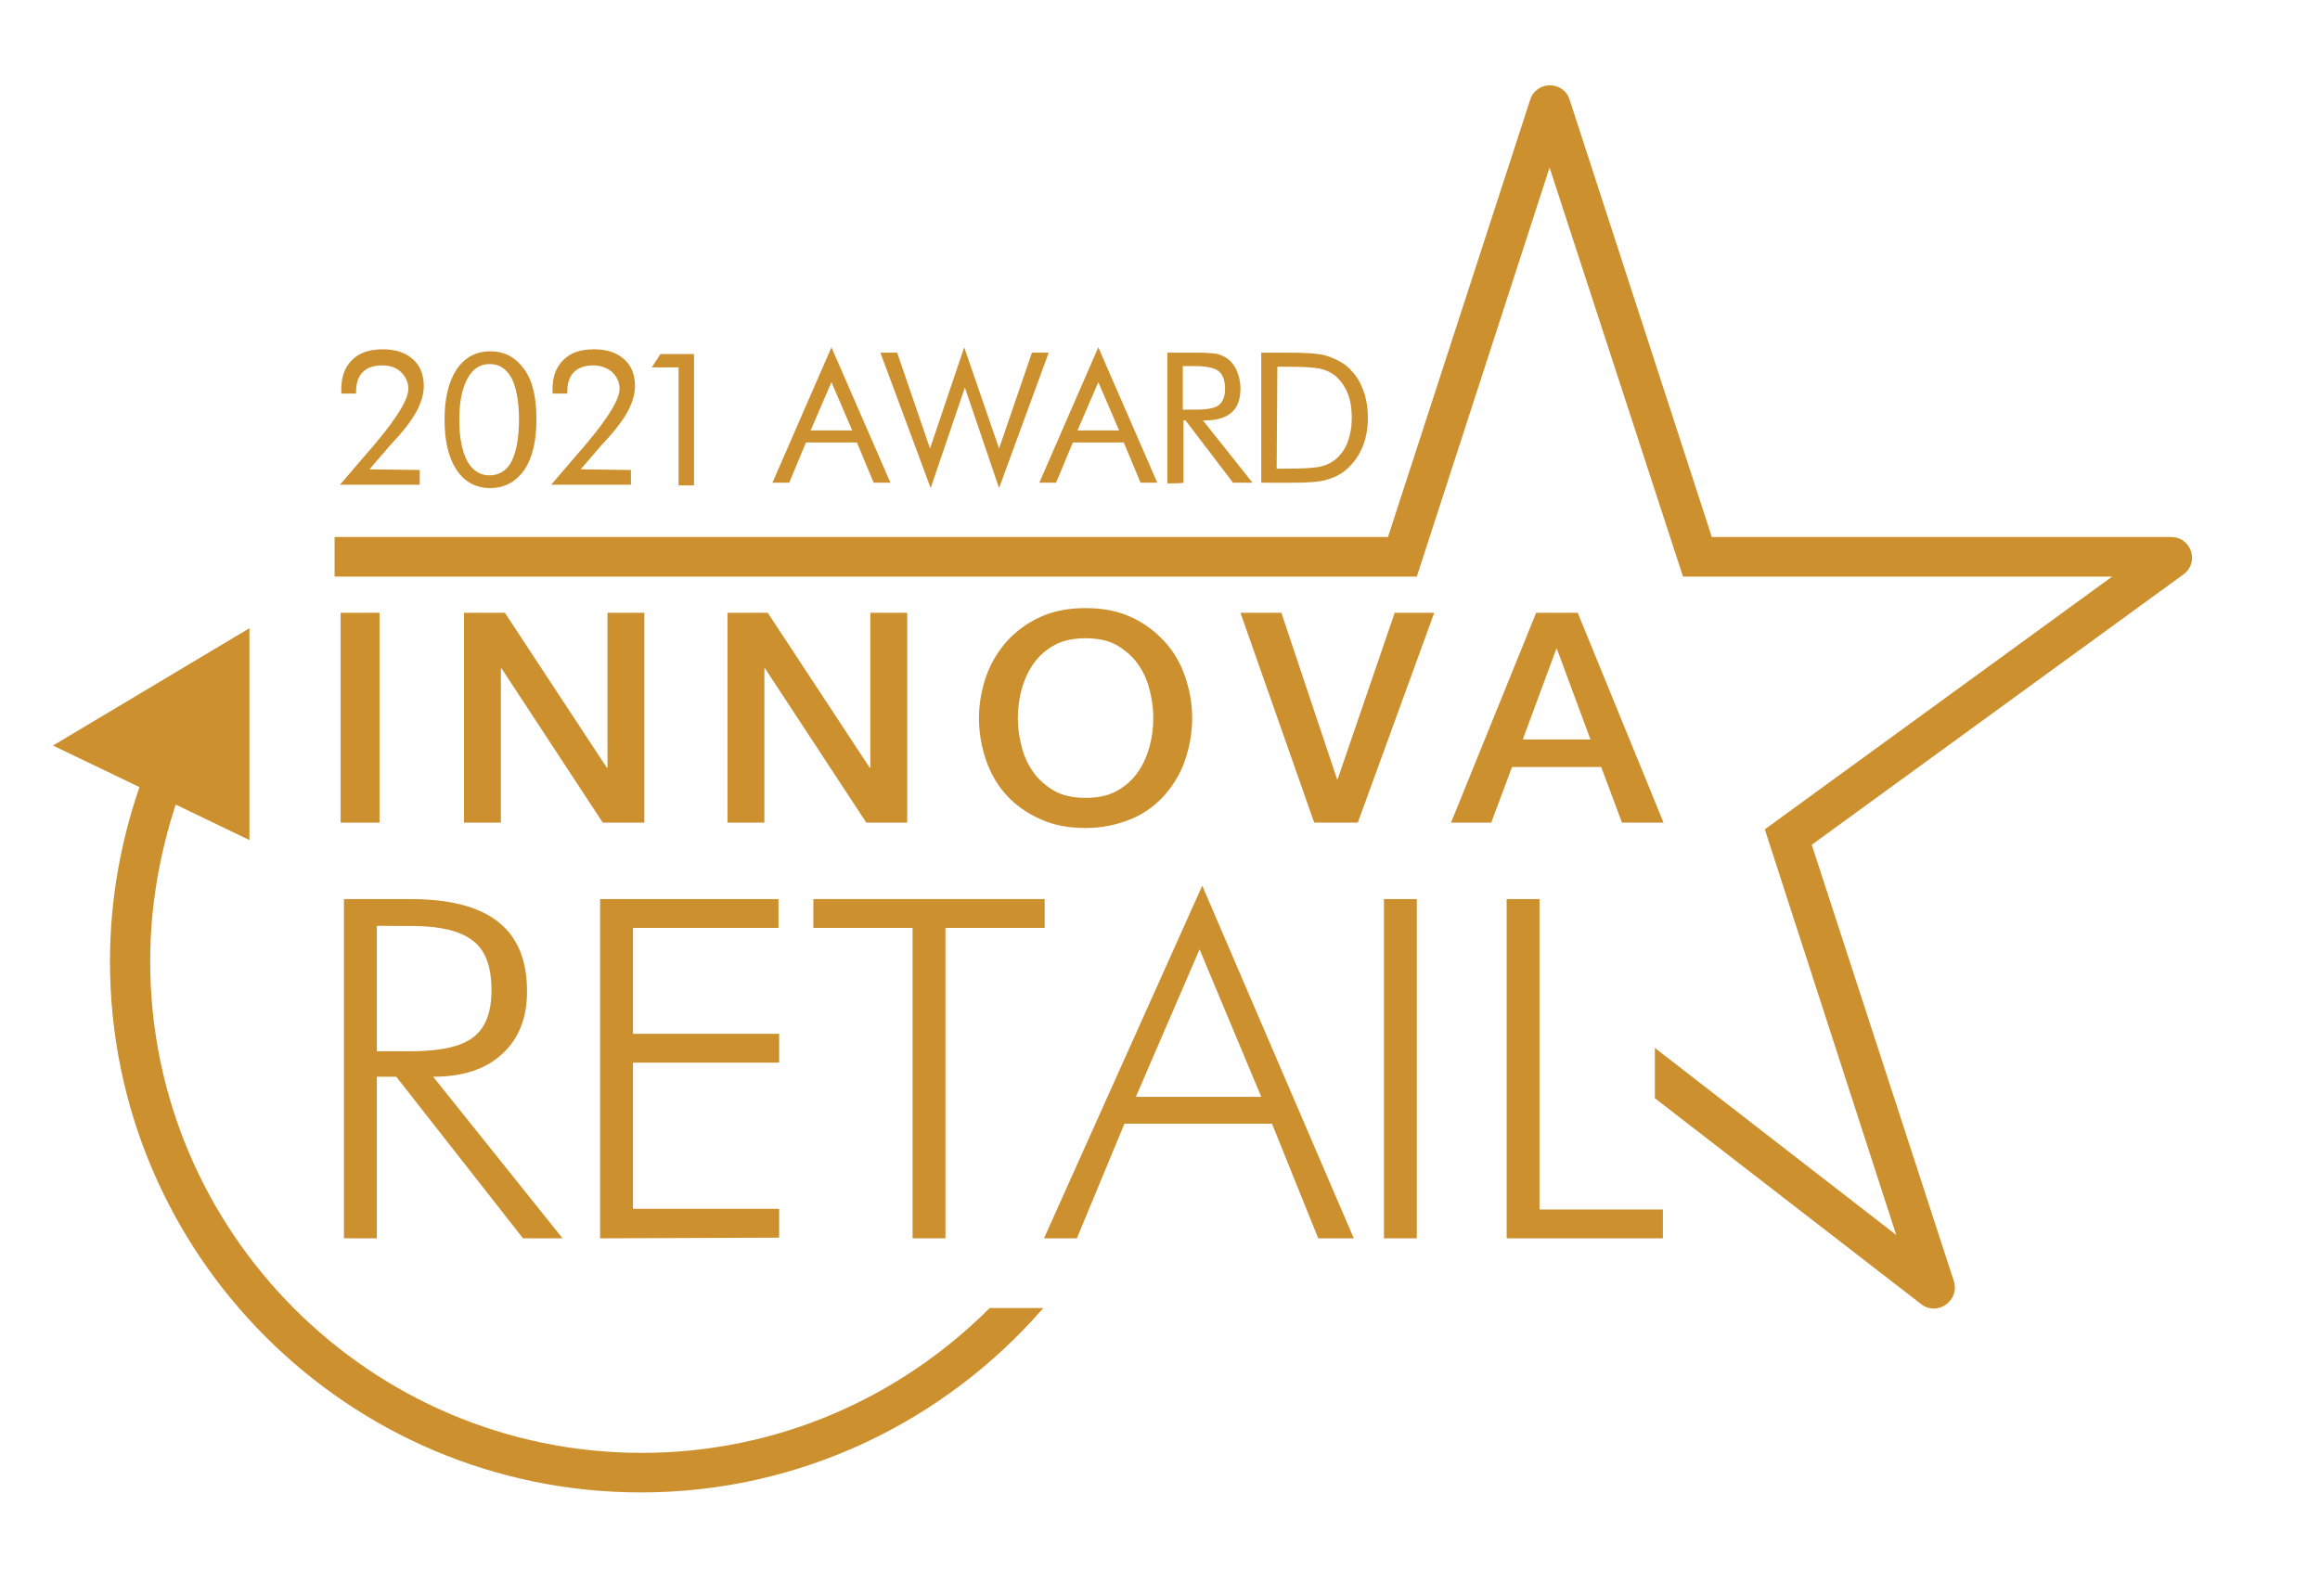
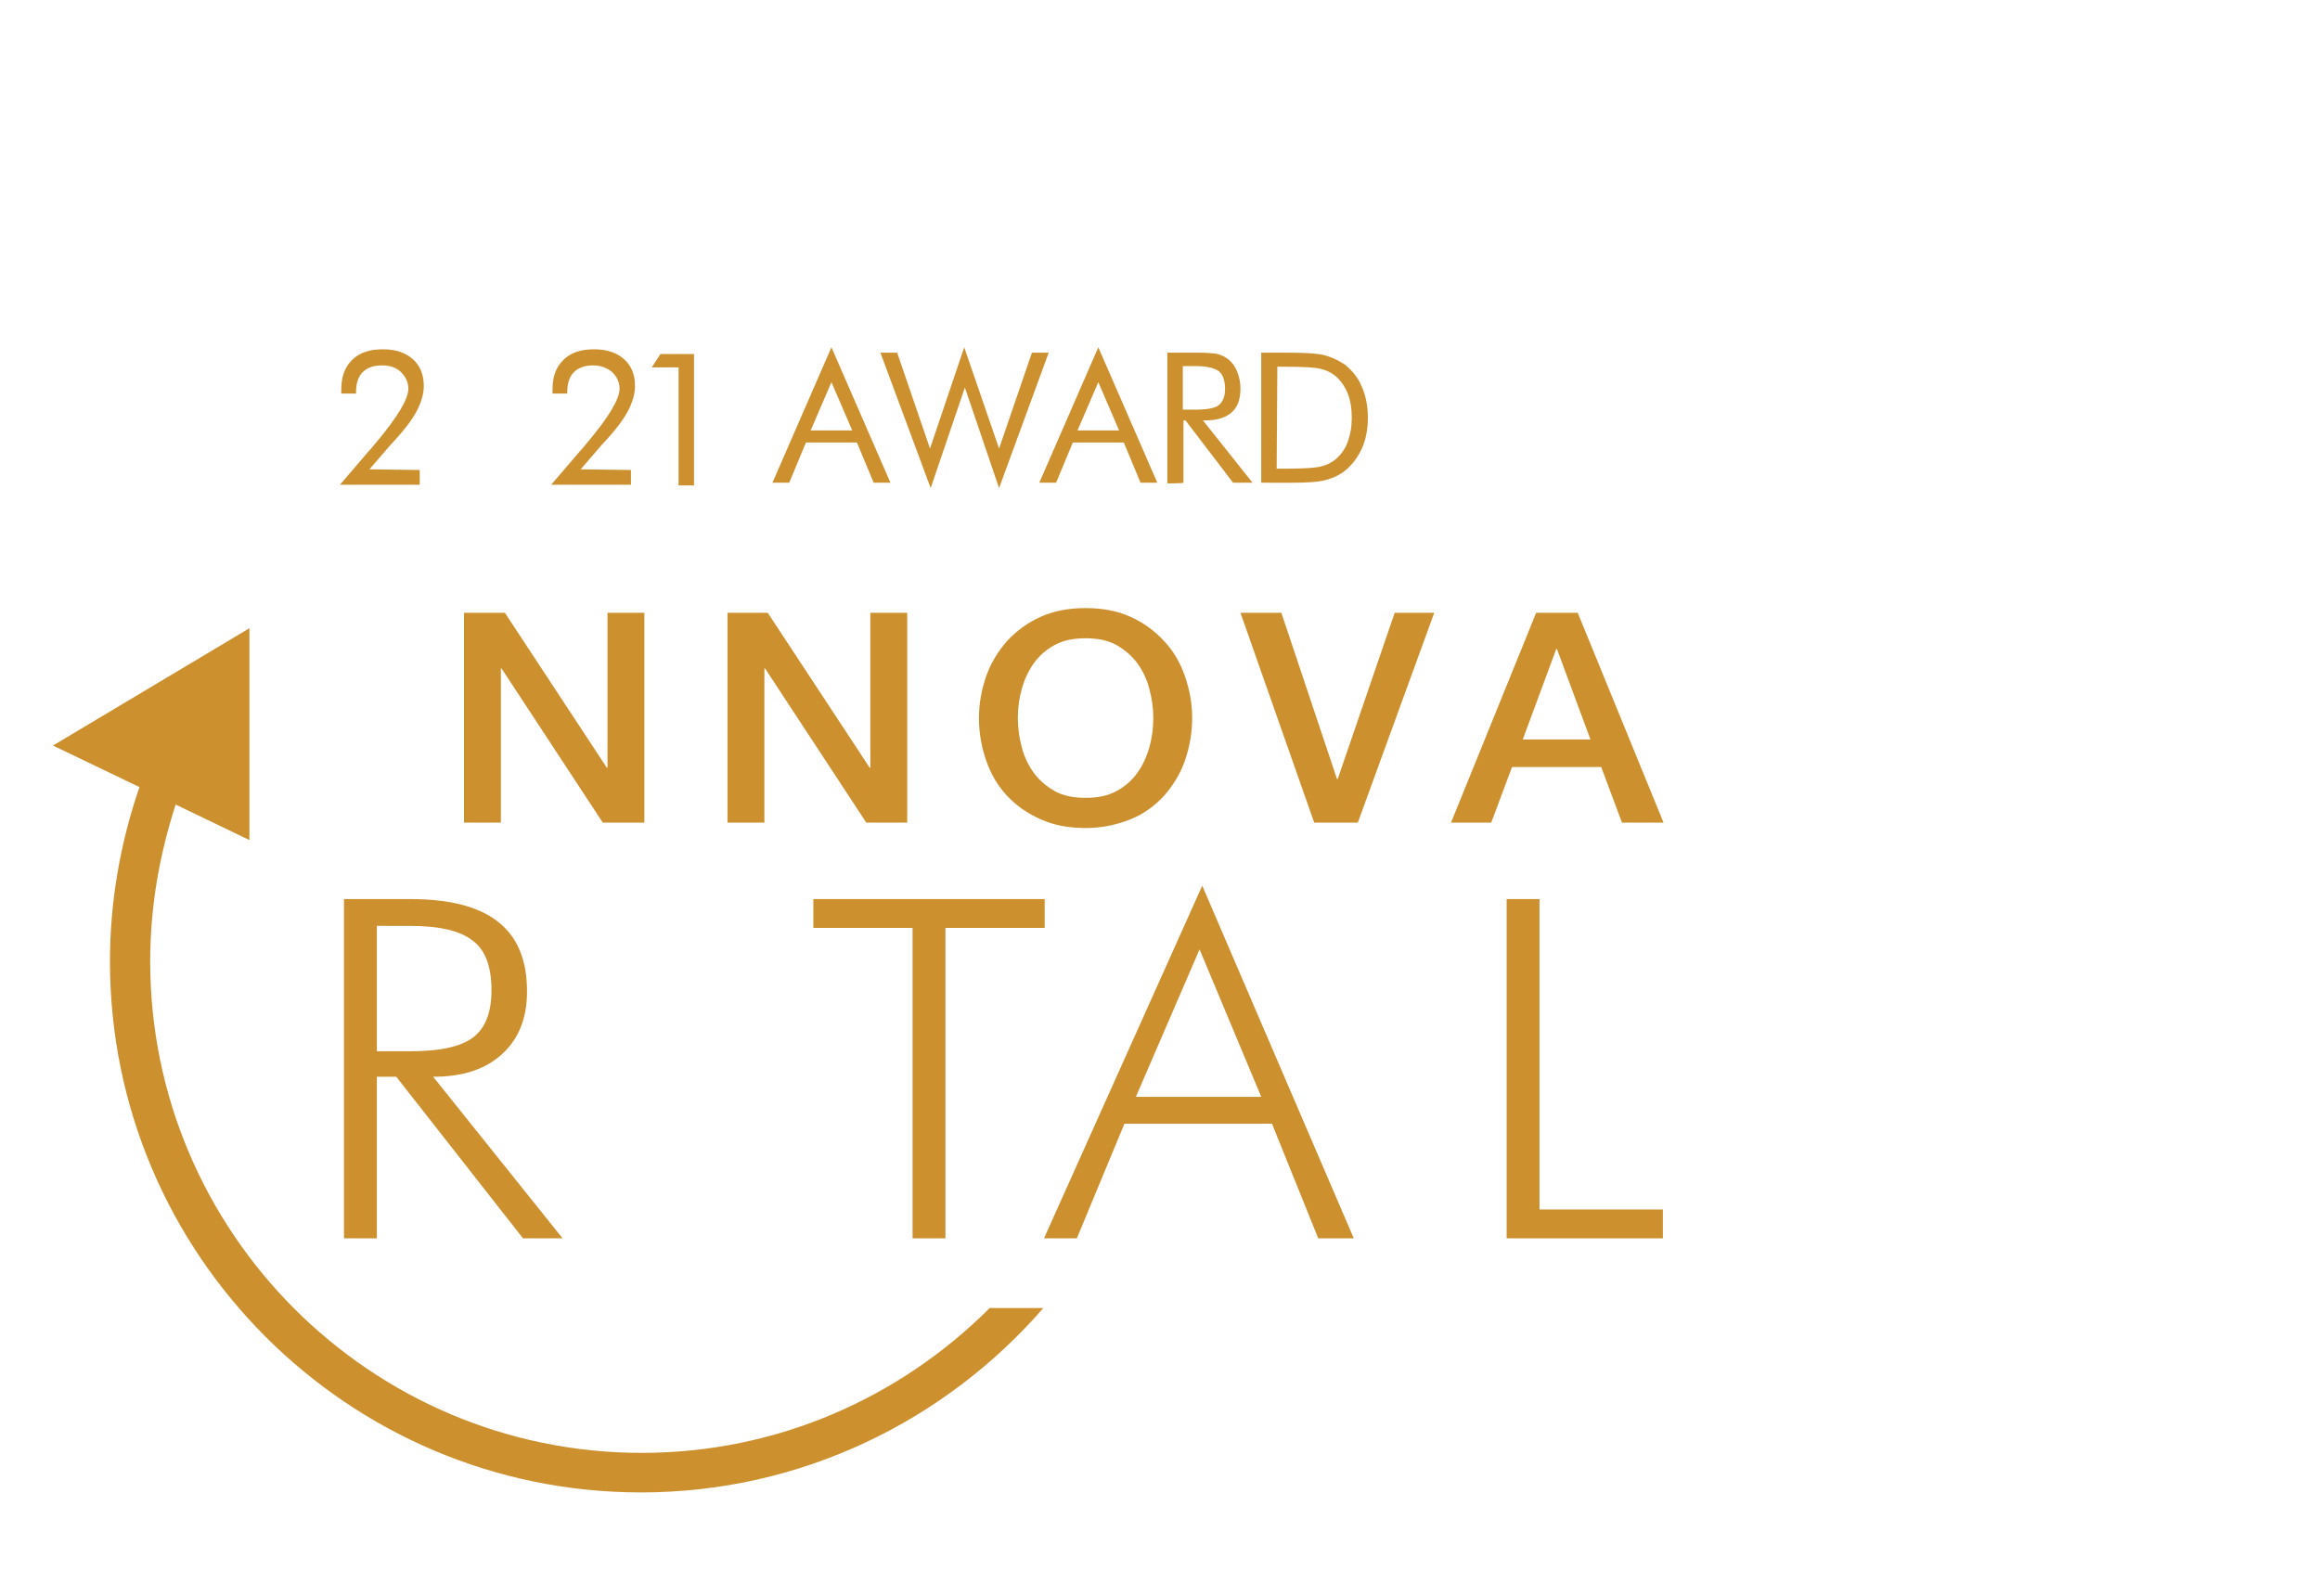
<svg xmlns="http://www.w3.org/2000/svg" id="Livello_1" x="0px" y="0px" viewBox="0 0 346 238" style="enable-background:new 0 0 346 238;" xml:space="preserve">
  <style type="text/css"> .st0{fill:#CC912E;} </style>
  <g>
    <g>
      <g>
        <g>
          <path class="st0" d="M83.9,184.7H78l-18.9-24.1h-2.9v24.1h-4.9v-50.6h9.9c5.8,0,10.2,1.1,13.1,3.4c2.9,2.3,4.3,5.7,4.3,10.4 c0,3.9-1.2,7-3.7,9.3c-2.5,2.3-5.9,3.4-10.3,3.4L83.9,184.7z M56.2,138.1v18.7h4.9c4.6,0,7.7-0.7,9.5-2.1c1.8-1.4,2.7-3.7,2.7-7 c0-3.5-0.9-6-2.8-7.4c-1.9-1.5-5-2.2-9.4-2.2L56.2,138.1L56.2,138.1z" />
-           <path class="st0" d="M89.5,184.7v-50.6h26.6v4.3H94.4v15.8h21.8v4.3H94.4v21.8h21.8v4.3L89.5,184.7L89.5,184.7z" />
          <path class="st0" d="M136.1,184.7v-46.3h-14.8v-4.3h34.5v4.3H141v46.3H136.1z" />
          <path class="st0" d="M155.7,184.7l23.6-52.6l22.6,52.6h-5.3l-6.9-17.1h-22l-7.1,17.1H155.7z M169.4,163.6h18.7l-9.2-22 L169.4,163.6z" />
-           <path class="st0" d="M206.4,184.7v-50.6h4.9v50.6H206.4z" />
          <path class="st0" d="M224.7,184.7v-50.6h4.9v46.3h18.4v4.3L224.7,184.7L224.7,184.7z" />
        </g>
      </g>
      <g>
-         <path class="st0" d="M50.8,91.4h5.8v31.3h-5.8V91.4z" />
        <path class="st0" d="M69.1,91.4h6.2l15.2,23.1h0.1V91.4h5.5v31.3h-6.2l-15.1-23h-0.1v23h-5.5V91.4z" />
        <path class="st0" d="M108.3,91.4h6.2l15.2,23.1h0.1V91.4h5.5v31.3h-6.1l-15.1-23h-0.1v23h-5.5V91.4z" />
        <path class="st0" d="M161.9,90.7c2.5,0,4.7,0.4,6.7,1.3c2,0.9,3.6,2.1,5,3.6c1.4,1.5,2.4,3.2,3.1,5.2s1.1,4.1,1.1,6.3 c0,2.2-0.4,4.4-1.1,6.4s-1.8,3.7-3.1,5.2c-1.4,1.5-3,2.7-5,3.5s-4.2,1.3-6.7,1.3s-4.7-0.4-6.7-1.3c-2-0.9-3.6-2-5-3.5 s-2.4-3.2-3.1-5.2s-1.1-4.1-1.1-6.4c0-2.2,0.4-4.3,1.1-6.3s1.8-3.7,3.1-5.2c1.4-1.5,3-2.7,5-3.6 C157.2,91.1,159.4,90.7,161.9,90.7z M161.9,95.2c-1.8,0-3.3,0.3-4.6,1c-1.3,0.7-2.3,1.6-3.1,2.7c-0.8,1.1-1.4,2.4-1.8,3.8 s-0.6,2.9-0.6,4.4s0.2,2.9,0.6,4.4s1,2.7,1.8,3.8c0.8,1.1,1.9,2,3.1,2.7c1.3,0.7,2.8,1,4.6,1c1.8,0,3.3-0.3,4.6-1 c1.3-0.7,2.3-1.6,3.1-2.7c0.8-1.1,1.4-2.4,1.8-3.8c0.4-1.4,0.6-2.9,0.6-4.4s-0.2-2.9-0.6-4.4s-1-2.7-1.8-3.8 c-0.8-1.1-1.9-2-3.1-2.7C165.2,95.5,163.7,95.2,161.9,95.2z" />
        <path class="st0" d="M185,91.4h6.1l8.3,24.8h0.1l8.5-24.8h5.9l-11.4,31.3h-6.5L185,91.4z" />
        <path class="st0" d="M229.1,91.4h6.2l12.8,31.3h-6.2l-3.1-8.3h-13.3l-3.1,8.3h-6L229.1,91.4z M227.1,110.3h10.1l-5-13.5h-0.1 L227.1,110.3z" />
      </g>
      <g>
-         <path class="st0" d="M323.8,80.1h-68.5l-21.2-65.2c-0.9-2.9-5-2.9-5.9,0L207,80.1H49.9V86h161.4l19.8-61L251,86H315l-51.8,37.7 l19.6,60.5l-36-27.9v7.5l39.7,30.7c2.4,1.9,5.8-0.5,4.9-3.4l-21.2-65.1l55.4-40.3C328.1,83.9,326.8,80.1,323.8,80.1z" />
        <path class="st0" d="M149,195.1c-0.5,0-0.9,0-1.4,0c-13.3,13.3-31.6,21.6-51.9,21.6c-40.4,0-73.3-32.9-73.3-73.3 c0-8.2,1.4-16,3.8-23.4l11,5.3V93.7L7.9,111.2l12.9,6.2c-2.8,8.1-4.4,16.9-4.4,26c0,43.7,35.5,79.2,79.2,79.2 c23.9,0,45.4-10.7,60-27.5L149,195.1L149,195.1z" />
      </g>
      <g>
        <g>
          <path class="st0" d="M124,51.8l8.8,20.2h-2.5l-2.5-6h-7.6l-2.5,6h-2.5L124,51.8z M124,57l-3.1,7.2h6.2L124,57z" />
          <path class="st0" d="M131.3,52.6h2.5l4.9,14.3l5.1-15.1l5.2,15.1l4.9-14.3h2.5L149,72.8l-5.1-15l-5.1,15L131.3,52.6z" />
          <path class="st0" d="M163.8,51.8l8.8,20.2h-2.5l-2.5-6H160l-2.5,6H155L163.8,51.8z M163.8,57l-3.1,7.2h6.2L163.8,57z" />
          <path class="st0" d="M174.1,72.1V52.6h4.6c1.3,0,2.3,0.1,2.9,0.2c0.6,0.2,1.1,0.4,1.6,0.8c0.6,0.5,1,1.1,1.3,1.8 c0.3,0.8,0.5,1.6,0.5,2.5c0,1.6-0.4,2.8-1.3,3.6s-2.2,1.2-3.9,1.2h-0.4l7.4,9.3h-2.9l-7.1-9.3h-0.3v9.3 C176.4,72.1,174.1,72.1,174.1,72.1z M176.4,54.6v6.5h1.8c1.8,0,3-0.2,3.6-0.7c0.6-0.5,0.9-1.3,0.9-2.4c0-1.2-0.3-2.1-0.9-2.6 s-1.8-0.8-3.6-0.8C178.1,54.6,176.4,54.6,176.4,54.6z" />
          <path class="st0" d="M188.1,72.1V52.6h3.7c2.8,0,4.7,0.1,5.8,0.4c1.1,0.3,2.1,0.8,3,1.4c1.1,0.9,2,2,2.5,3.3 c0.6,1.3,0.9,2.9,0.9,4.6s-0.3,3.3-0.9,4.6s-1.4,2.4-2.5,3.3c-0.9,0.7-1.8,1.1-2.9,1.4c-1.1,0.3-2.8,0.4-5.1,0.4h-0.8H188.1z M190.4,69.9h1.5c2.4,0,4.1-0.1,5-0.3s1.7-0.6,2.3-1.1c0.8-0.7,1.4-1.5,1.8-2.6c0.4-1.1,0.6-2.2,0.6-3.6s-0.2-2.6-0.6-3.6 c-0.4-1-1-1.9-1.8-2.6c-0.6-0.5-1.4-0.9-2.3-1.1c-0.9-0.2-2.6-0.3-4.9-0.3h-1.5L190.4,69.9L190.4,69.9z" />
        </g>
        <g>
          <path class="st0" d="M62.6,70.1v2.2H50.7l4.2-4.9c0.3-0.3,0.7-0.8,1.2-1.4c3.2-3.8,4.8-6.5,4.8-8c0-1-0.4-1.8-1.1-2.5 s-1.7-1-2.8-1c-1.2,0-2.2,0.3-2.9,1s-1,1.7-1,3v0.2h-2.2c0-0.1,0-0.2,0-0.3s0-0.2,0-0.3c0-1.9,0.5-3.3,1.6-4.4s2.6-1.6,4.6-1.6 c1.9,0,3.4,0.5,4.5,1.5c1.1,1,1.6,2.3,1.6,4c0,1.2-0.4,2.5-1.1,3.8c-0.7,1.3-2,3-3.9,5L55.1,70L62.6,70.1L62.6,70.1z" />
-           <path class="st0" d="M73.1,72.8c-2.1,0-3.8-0.9-5-2.7s-1.8-4.3-1.8-7.5c0-3.2,0.6-5.7,1.8-7.5s2.9-2.7,5-2.7 c2.2,0,3.8,0.9,5.1,2.7s1.8,4.3,1.8,7.5c0,3.2-0.6,5.7-1.8,7.5C76.9,71.9,75.2,72.8,73.1,72.8z M73,70.9c1.4,0,2.6-0.7,3.3-2.1 s1.1-3.5,1.1-6.2c0-2.7-0.4-4.8-1.1-6.2c-0.8-1.4-1.8-2.1-3.3-2.1c-1.4,0-2.5,0.7-3.3,2.2s-1.2,3.5-1.2,6.1 c0,2.6,0.4,4.7,1.2,6.2C70.5,70.2,71.6,70.9,73,70.9z" />
          <path class="st0" d="M94.1,70.1v2.2H82.2l4.2-4.9c0.3-0.3,0.7-0.8,1.2-1.4c3.2-3.8,4.8-6.5,4.8-8c0-1-0.4-1.8-1.1-2.5 c-0.7-0.6-1.7-1-2.8-1c-1.2,0-2.2,0.3-2.9,1s-1,1.7-1,3v0.2h-2.2c0-0.1,0-0.2,0-0.3s0-0.2,0-0.3c0-1.9,0.5-3.3,1.6-4.4 s2.6-1.6,4.6-1.6c1.9,0,3.4,0.5,4.5,1.5s1.6,2.3,1.6,4c0,1.2-0.4,2.5-1.1,3.8c-0.7,1.3-2,3-3.9,5L86.6,70L94.1,70.1L94.1,70.1z" />
          <path class="st0" d="M101.2,72.3V54.8h-4l1.3-2h5v19.6H101.2z" />
        </g>
      </g>
    </g>
  </g>
</svg>